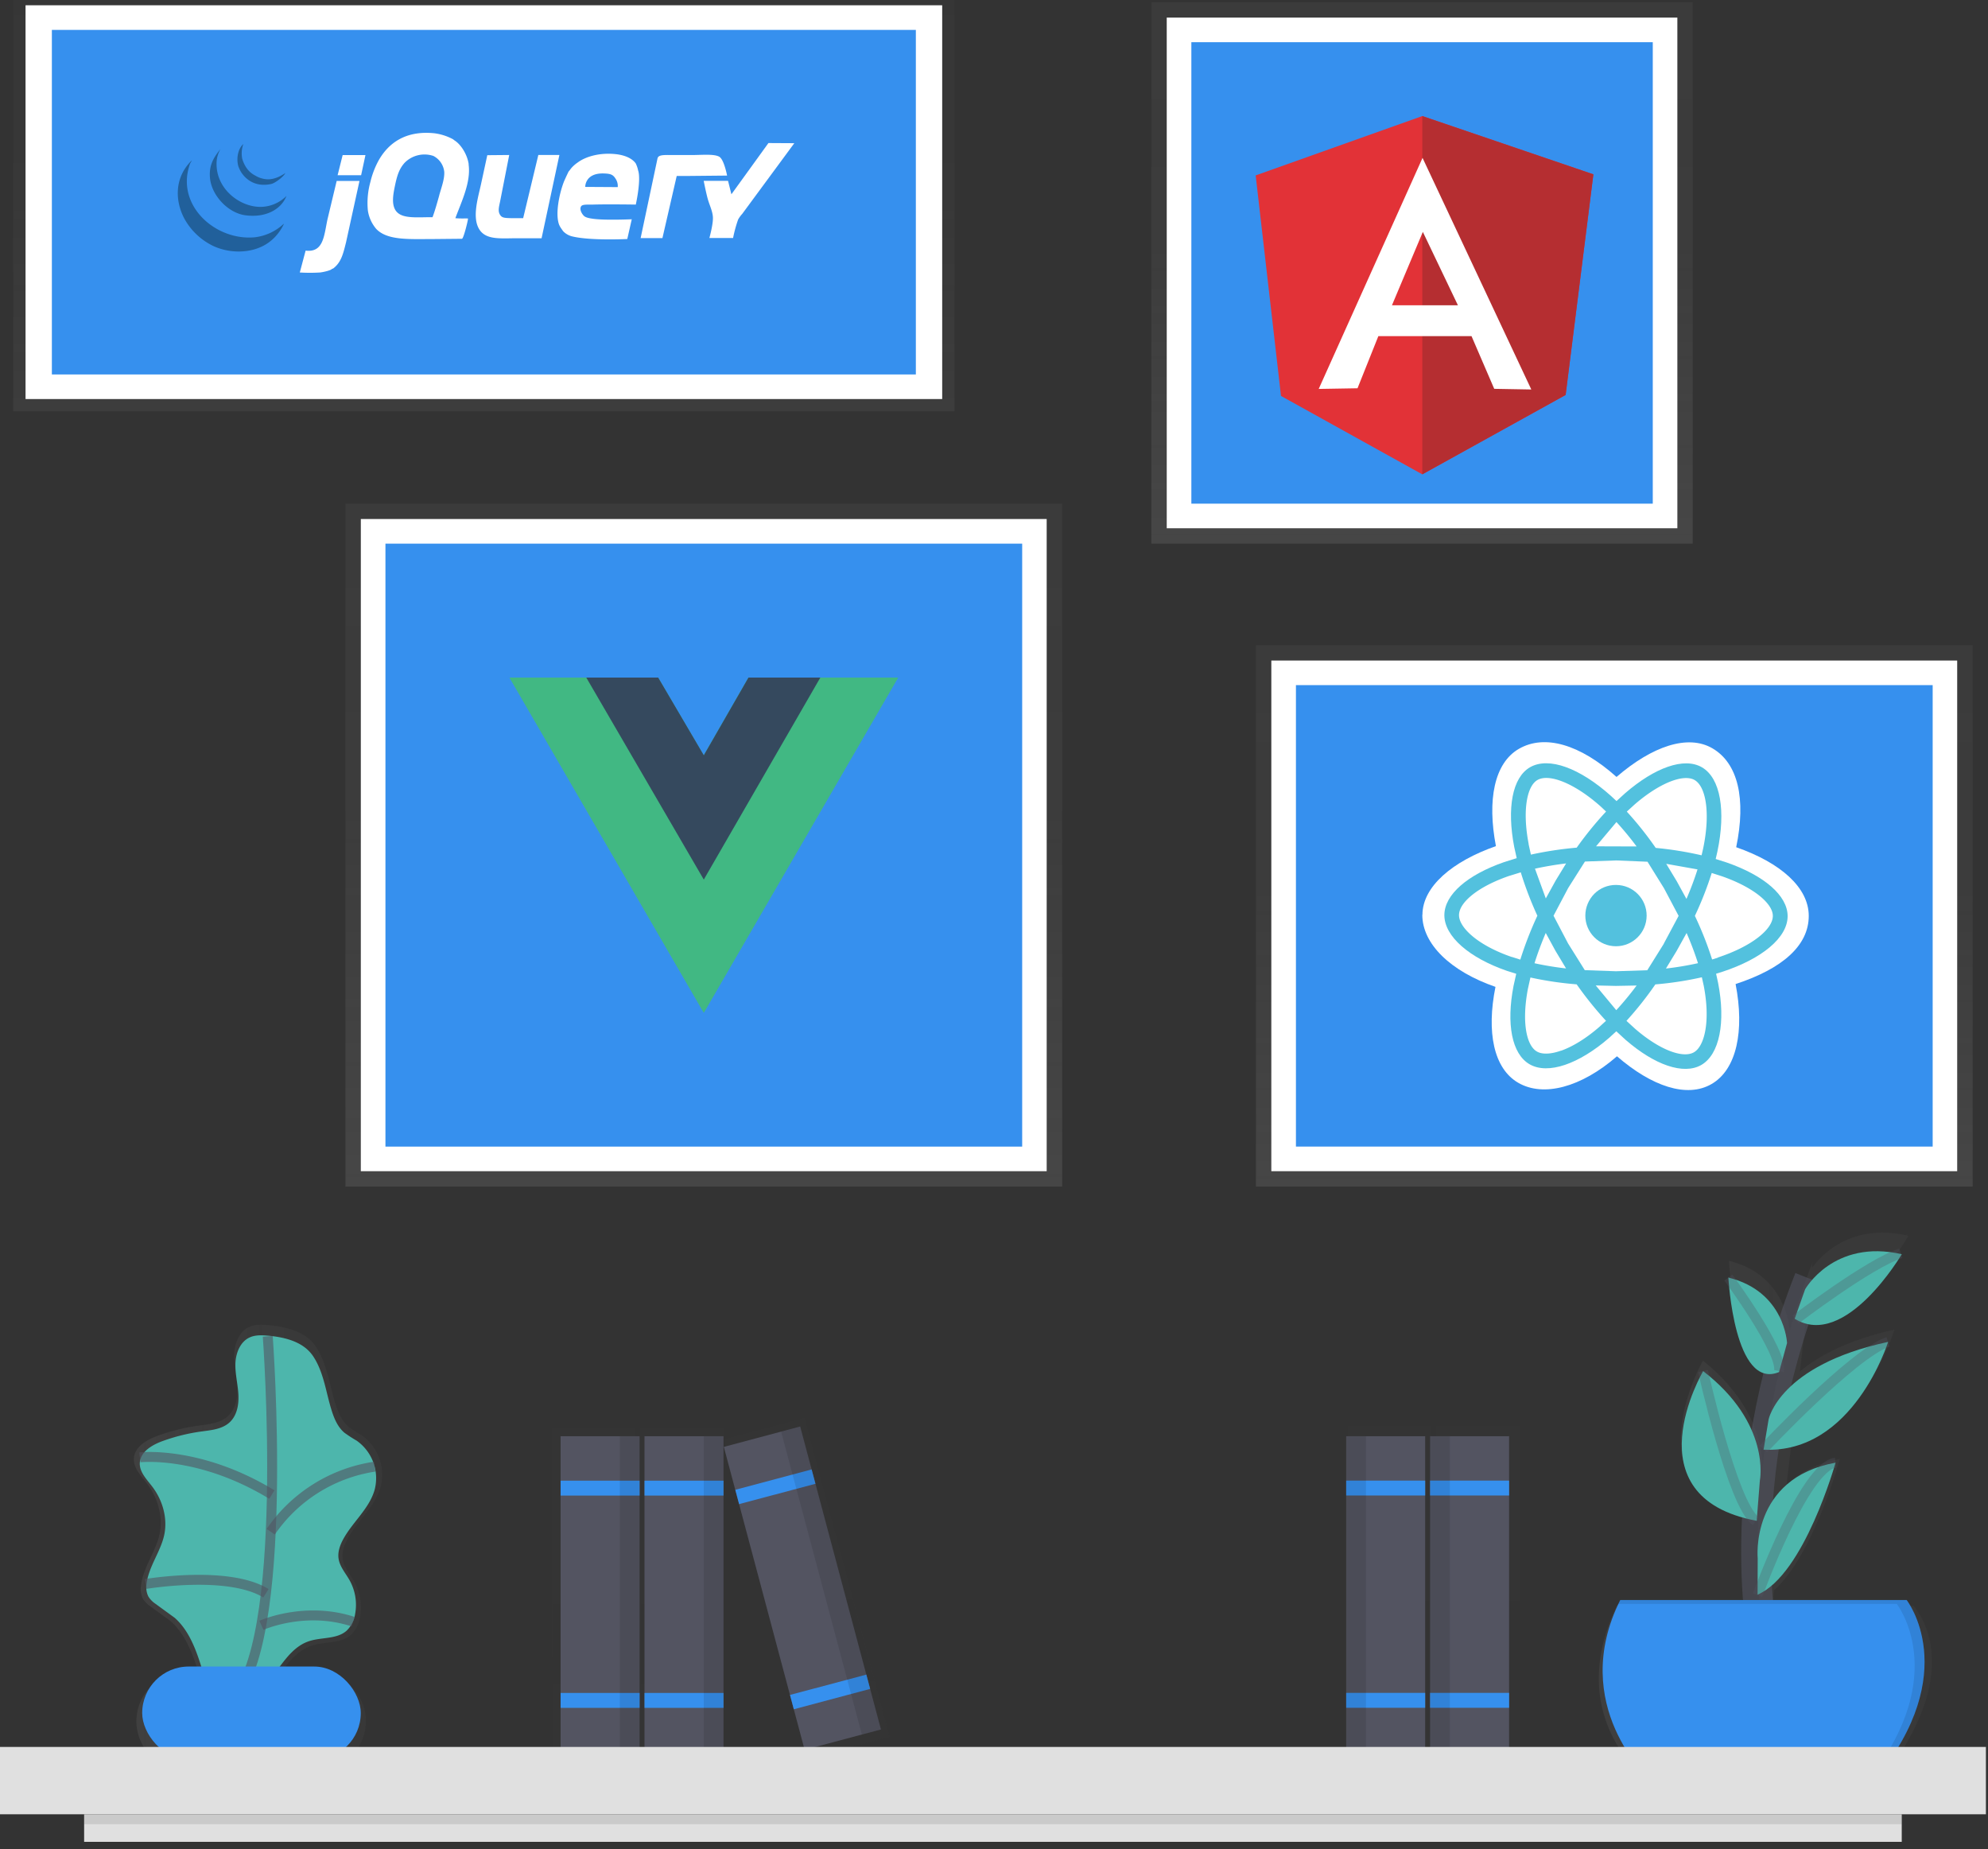
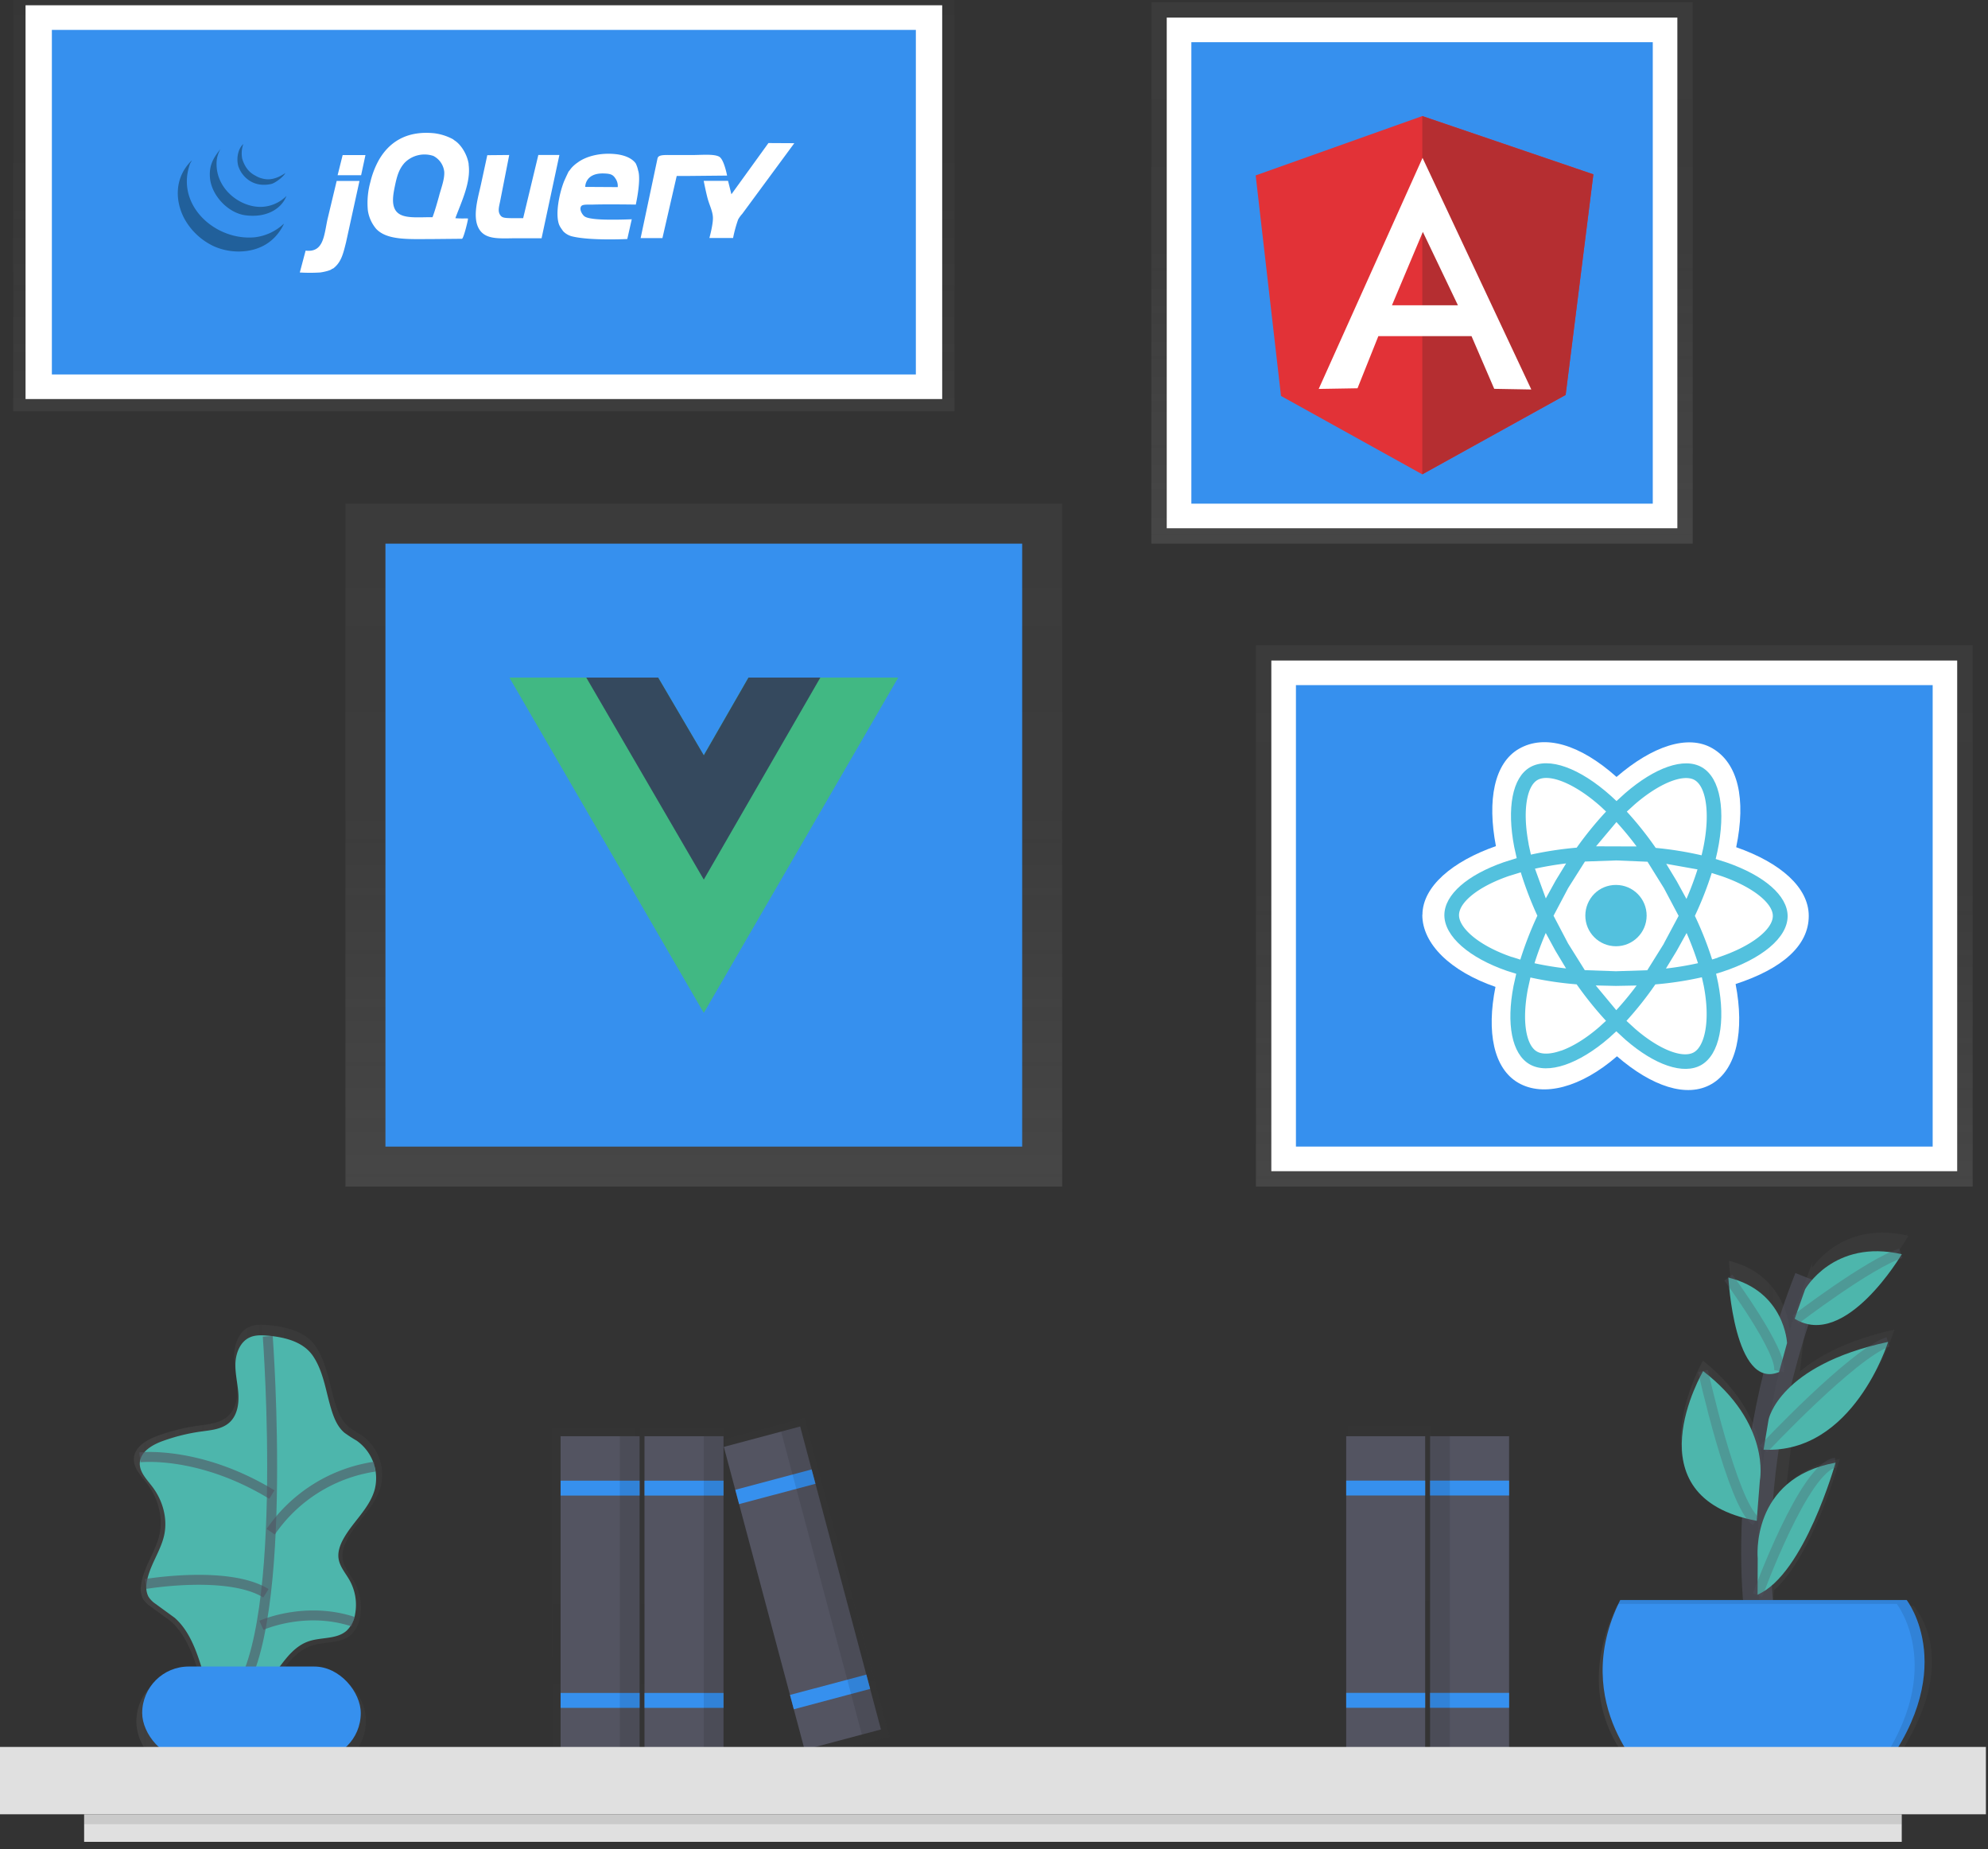
<svg xmlns="http://www.w3.org/2000/svg" width="200" height="186">
  <rect width="100%" height="100%" fill="#333333" stroke="none" />
  <style>.B{opacity:.1}.C{fill:#3690ee}.D{fill:#fff}.E{fill:#000}.F{fill:#535461}.G{fill:url(#B)}.H{fill-rule:nonzero}.I{stroke:#535461}</style>
  <defs>
    <linearGradient x1="49.998%" y1="100%" x2="49.998%" y2="0%" id="A">
      <stop stop-color="gray" stop-opacity=".25" offset="0%" />
      <stop stop-color="gray" stop-opacity=".12" offset="54%" />
      <stop stop-color="gray" stop-opacity=".1" offset="100%" />
    </linearGradient>
    <linearGradient x1="50%" y1="100%" x2="50%" y2="0%" id="B">
      <stop stop-color="gray" stop-opacity=".25" offset="0%" />
      <stop stop-color="gray" stop-opacity=".12" offset="54%" />
      <stop stop-color="gray" stop-opacity=".1" offset="100%" />
    </linearGradient>
    <linearGradient x1="49.998%" y1="100%" x2="49.998%" y2="0%" id="C">
      <stop stop-color="gray" stop-opacity=".25" offset="0%" />
      <stop stop-color="gray" stop-opacity=".12" offset="54%" />
      <stop stop-color="gray" stop-opacity=".1" offset="100%" />
    </linearGradient>
    <linearGradient x1="50.002%" y1="100.005%" x2="50.002%" y2="0%" id="D">
      <stop stop-color="gray" stop-opacity=".25" offset="0%" />
      <stop stop-color="gray" stop-opacity=".12" offset="54%" />
      <stop stop-color="gray" stop-opacity=".1" offset="100%" />
    </linearGradient>
    <linearGradient x1="49.985%" y1="100%" x2="49.985%" y2="0%" id="E">
      <stop stop-color="gray" stop-opacity=".25" offset="0%" />
      <stop stop-color="gray" stop-opacity=".12" offset="54%" />
      <stop stop-color="gray" stop-opacity=".1" offset="100%" />
    </linearGradient>
    <linearGradient x1="0.027%" y1="49.999%" x2="100.025%" y2="49.999%" id="F">
      <stop stop-color="gray" stop-opacity=".25" offset="0%" />
      <stop stop-color="gray" stop-opacity=".12" offset="54%" />
      <stop stop-color="gray" stop-opacity=".1" offset="100%" />
    </linearGradient>
    <linearGradient x1="-0%" y1="50.034%" x2="100.004%" y2="50.034%" id="G">
      <stop stop-color="gray" stop-opacity=".25" offset="0%" />
      <stop stop-color="gray" stop-opacity=".12" offset="54%" />
      <stop stop-color="gray" stop-opacity=".1" offset="100%" />
    </linearGradient>
  </defs>
  <g fill="none">
    <path fill="url(#A)" d="M34.754 50.665h72.104v68.7H34.754z" />
-     <path d="M36.3 52.21h69v65.607h-69z" class="D" />
    <path d="M38.777 54.688h64.058v60.655H38.777z" class="C" />
    <g fill="#41b883">
      <path d="M82.528 68.16h7.817l-19.543 33.708L51.26 68.16h14.95l4.59 7.817 4.495-7.817z" />
      <path d="M51.264 68.16l19.543 33.708L90.35 68.16h-7.817L70.807 88.386 58.985 68.16z" />
    </g>
    <path fill="#35495e" d="M58.982 68.16l11.822 20.322L82.53 68.16H75.3l-4.495 7.817-4.59-7.817z" />
    <path d="M1.332 0h94.695v41.38H1.332z" opacity=".5" class="G" />
    <path d="M2.57.53h92.218v39.612H2.57z" class="D" />
    <path d="M5.218 3.008h86.92v34.66H5.218z" class="C" />
    <g class="D">
      <path d="M77.305 14.39l2.604.015-5.236 7.107c-.16.173-.298.364-.414.57a13.2 13.2 0 0 0-.508 1.858h-2.383s.37-1.33.355-2.03c-.013-.62-.33-1.236-.508-1.858s-.42-1.858-.42-1.858h2.45l.338 1.35 3.723-5.152" />
      <path d="M72.37 15.774c.48.29.777 1.888.777 1.888l-3.883.038H68.08l-1.437 6.25H64.45l1.7-8.023c.104-.398.716-.33 1.75-.33h1.65c1.066 0 2.3-.137 2.832.18v-.003zm-10.223 3.048c.026-.307-.055-.613-.23-.865-.254-.396-.495-.487-1.17-.508-1.91-.06-1.87 1.353-1.87 1.353l3.272.02zm2.07-1.62c.28 1.015-.254 3.378-.254 3.378s-2.792-.046-4.315 0c-.475.015-1.04-.05-1.183.17-.198.3.074.784.302.985s.78.254.964.282c1.236.157 3.827.04 3.827.04l-.45 1.987s-3.66.183-5.5-.254c-.352-.076-.675-.252-.93-.508-.063-.07-.117-.16-.175-.24a2.22 2.22 0 0 1-.254-.437c-.42-1.114.048-3.25.508-4.39l.2-.444.23-.485c.07-.107.107-.122.155-.2.057-.08.118-.157.183-.23a3.48 3.48 0 0 1 .591-.508c.76-.57 2.142-1.015 3.807-.845.624.063 1.566.287 2.03.93.12.24.206.497.254.76l.005-.003zm-10.07-1.612h2.13l-1.792 8.376h-2.45c-1.71 0-3.236.213-3.886-1.015s-.028-3.147.254-4.477l.62-2.863 2.206-.02-.883 4.5c-.094.536-.284 1.04-.084 1.437s.457.404 1.27.42h1.1l1.523-6.345-.005-.003zm-9.962 4.063c.223-.792.548-1.65.508-2.365a2.03 2.03 0 0 0-1.099-1.604 2.81 2.81 0 0 0-2.871.675c-.6.65-.802 1.406-1.015 2.45-.157.774-.287 1.59 0 2.195.508 1.07 2.094.835 3.807.845.254-.68.462-1.442.675-2.195h-.005zm2.957-3.124c.254 1.777-.7 3.72-1.332 5.42.655.058 1.23 0 1.27.04s-.44 2.03-.607 2.03l-2.962.028c-2.345 0-4.54.152-5.657-1.015a3.68 3.68 0 0 1-.845-1.858 7.87 7.87 0 0 1 .254-2.871 8.69 8.69 0 0 1 .845-2.195c.985-1.72 2.7-2.997 5.584-2.703.65.082 1.28.282 1.858.59.036.02.155.117.183.135.675.43 1.292 1.457 1.42 2.4l-.01-.003zm-10.378-.92l-.434 2.018h-2.365l.508-2.03h2.284l.008.013zm-2.883 2.594h2.284l-1.35 6.165c-.29 1.16-.482 2.005-1.27 2.62-.07.056-.112.028-.17.084-.145.137-.812.297-1.183.338-.676.04-1.354.04-2.03 0l.584-2.2c1.802.218 1.848-1.485 2.195-3.124l.93-3.886.01-.005z" class="H" />
    </g>
    <path d="M28.556 22.513l-.048.127c-.832 1.622-2.307 2.617-4.414 2.66a6.17 6.17 0 0 1-2.538-.508 6.55 6.55 0 0 1-3.046-2.87c-.87-1.688-1.015-4.033.782-5.784.028 0-.22.38-.193.38l-.05.162c-1.305 4.086 2.716 7.586 6.622 7.185a5.13 5.13 0 0 0 2.871-1.35M26.2 20.812a3.74 3.74 0 0 0 2.619-1.099c-.533 1.35-2.074 2.218-4.137 1.942-1.73-.23-3.378-1.972-3.553-3.716-.124-1.27.317-2.03 1.048-2.947a3.09 3.09 0 0 0-.37 1.09c-.274 2.76 2.208 4.73 4.393 4.73m2.5-3.398c-.152.35-1.033 1.015-1.42 1.096-1.538.327-2.525-.4-3.046-1.23-.1-.176-.184-.36-.254-.548-.2-.68-.1-1.7.5-2.244a2.79 2.79 0 0 0-.112 1.477 3.28 3.28 0 0 0 .406.888 2.34 2.34 0 0 0 .929.82 2.44 2.44 0 0 0 .467.223c.388.114 1.206.414 2.525-.482" fill="#21609b" />
    <path fill="url(#C)" d="M115.832.223h54.464v54.464h-54.464z" />
    <path d="M117.378 1.77h51.37v51.37h-51.37z" class="D" />
    <path d="M119.855 4.246h46.42v46.42h-46.42z" class="C" />
    <path fill="#e23237" d="M126.325 17.645l16.764-5.97 17.21 5.863-2.792 22.183-14.42 7.995-14.213-7.886z" />
    <path fill="#b52e31" d="M160.3 17.538l-17.21-5.863v36.04l14.42-7.982L160.3 17.54z" />
    <path d="M143.114 15.88l-10.447 23.244 3.904-.066 2.096-5.244h9.373l2.284 5.3 3.73.066-10.942-23.3zm.028 7.447l3.53 7.383h-6.637l3.107-7.38v-.003z" class="D H" />
    <path fill="url(#D)" d="M126.353 64.898h72.104v54.464h-72.104z" />
    <path d="M127.9 66.447h69v51.37h-69z" class="D" />
    <path d="M130.376 68.92h64.058v46.42h-64.058z" class="C" />
    <path d="M143.09 92.028c0 2.937 2.85 5.688 7.36 7.246-.916 4.54-.188 8.208 2.284 9.645 2.538 1.475 6.332.472 9.94-2.662 3.497 3.028 7.036 4.228 9.513 2.792 2.538-1.464 3.332-5.373 2.42-10.06 4.713-1.54 7.36-3.87 7.36-6.853 0-2.868-2.855-5.358-7.3-6.91 1.015-4.878.18-8.454-2.393-9.95-2.48-1.442-6.07-.203-9.645 2.88-3.7-3.3-7.24-4.315-9.817-2.83-2.487 1.43-3.208 5.157-2.317 9.79-4.358 1.525-7.386 4.053-7.393 6.91z" class="D" />
    <path d="M173.716 86.764l-1.112-.353.175-.76c.855-4.08.315-7.376-1.56-8.464-1.797-1.046-4.75.03-7.73 2.61l-.863.787-.57-.53c-3.11-2.78-6.23-3.954-8.122-2.876-1.802 1.036-2.345 4.127-1.602 8.003l.254 1.145-1.27.398c-3.66 1.27-6 3.254-6.008 5.33 0 2.14 2.492 4.294 6.297 5.61l.934.294-.274 1.23c-.734 3.807-.18 6.825 1.612 7.868 1.85 1.076 4.964-.015 8.005-2.652l.723-.662.93.855c2.926 2.538 5.822 3.553 7.614 2.538 1.855-1.066 2.467-4.315 1.698-8.26l-.203-.924.642-.198c3.962-1.305 6.556-3.424 6.556-5.594 0-2.08-2.396-4.1-6.122-5.393h-.005z" fill="#53c1de" />
    <path d="M172.825 96.338l-.58.18c-.477-1.5-1.057-2.965-1.734-4.386a34.61 34.61 0 0 0 1.695-4.315l1.015.327c3.193 1.11 5.137 2.744 5.132 3.995 0 1.335-2.114 3.06-5.536 4.183l.008.015zm-1.426 2.807c.34 1.746.383 3.325.152 4.57-.208 1.11-.624 1.845-1.137 2.14-1.09.627-3.416-.2-5.92-2.368l-.865-.794a34.67 34.67 0 0 0 2.906-3.668c1.574-.13 3.137-.37 4.678-.716l.185.835v.003zm-14.363 6.548c-1.063.373-1.91.38-2.42.084-1.086-.632-1.523-3.046-.904-6.3l.254-1.145a34.69 34.69 0 0 0 4.652.688 35.9 35.9 0 0 0 2.952 3.668l-.66.604c-1.343 1.168-2.688 1.992-3.873 2.41v.003zm-4.952-9.426c-1.683-.58-3.07-1.332-4.02-2.152-.855-.736-1.284-1.467-1.282-2.056 0-1.27 1.883-2.855 5.013-3.937l1.2-.37a35.38 35.38 0 0 0 1.67 4.365c-.668 1.433-1.242 2.908-1.716 4.416l-.855-.272v.005zm1.706-11.36c-.64-3.32-.2-5.82.886-6.444 1.157-.665 3.708.297 6.393 2.695l.508.48c-1.064 1.144-2.05 2.357-2.954 3.632a36.04 36.04 0 0 0-4.609.701l-.234-1.066.01.003zm14.886 3.72l-1.046-1.73 3.147.56a31.47 31.47 0 0 1-1.114 2.97l-.987-1.8zm-6.058-5.937a31.55 31.55 0 0 1 2.03 2.459l-4.08-.013 2.056-2.447h-.005zm-6.124 5.91l-.98 1.777-1.09-2.992a32.97 32.97 0 0 1 3.132-.528l-1.063 1.744zm1.063 8.82a31.41 31.41 0 0 1-3.18-.523c.307-.985.688-2.005 1.13-3.046l.975 1.79 1.07 1.78h.008zm5.05 4.203l-2.07-2.492 2.03.046 2.084-.04a31.37 31.37 0 0 1-2.051 2.485l.008.003zm7.066-7.777a31.33 31.33 0 0 1 1.15 3.046c-1.064.235-2.14.415-3.223.538l1.066-1.754 1.015-1.827-.008-.003zm-2.284 1.086l-1.665 2.668-3.162.102-3.127-.11-1.68-2.683-1.464-2.792 1.477-2.792 1.683-2.66 3.145-.11 3.15.13 1.655 2.662 1.475 2.784-1.492 2.792.008.008zm3.096-16.464c1.155.67 1.596 3.36.858 6.886l-.157.685a35.34 35.34 0 0 0-4.614-.744c-.886-1.28-1.858-2.502-2.91-3.652l.797-.726c2.556-2.21 4.942-3.08 6.025-2.45z" class="D H" />
    <path d="M162.584 89.02c1.703.006 3.08 1.39 3.074 3.094s-1.39 3.08-3.094 3.074-3.08-1.39-3.074-3.094c.003-.818.33-1.6.9-2.178s1.366-.9 2.184-.896" fill="#53c1de" />
    <g opacity=".7">
-       <path d="M152.886 143.41v33.213h-8.368V143.41h2.09z" fill="url(#E)" class="B" />
      <path d="M143.995 143.41v33.213h-8.37V143.41h2.094z" class="B G" />
    </g>
    <path d="M38.302 149.52a4.85 4.85 0 0 0-1.924-5.142c-.444-.254-.875-.532-1.29-.832-.652-.548-1.015-1.358-1.292-2.165-.645-1.94-.848-4.112-1.98-5.863-1.03-1.594-3.046-2.06-4.822-2.218-.647-.058-1.327-.09-1.92.18-.992.45-1.464 1.62-1.508 2.706s.24 2.16.3 3.246-.122 2.284-.924 3.015-1.95.822-3 .97c-1.392.194-2.76.534-4.08 1.015-1.11.404-2.343 1.132-2.396 2.3-.043.964.734 1.73 1.32 2.497 1.09 1.434 1.637 3.322 1.27 5.076s-1.637 3.335-1.865 5.152c-.083.46-.02.937.183 1.36a2.49 2.49 0 0 0 .69.731l2.096 1.523c1.35 1.195 2.084 2.934 2.647 4.65l.155.508h-1.327a4.93 4.93 0 0 0-4.914 4.914 4.93 4.93 0 0 0 4.914 4.914H31.9a4.93 4.93 0 0 0 4.914-4.914 4.93 4.93 0 0 0-4.914-4.914h-3.637c.86-1.152 1.76-2.234 3.086-2.678s2.934-.183 3.975-1.11c.487-.478.803-1.102.9-1.777a5.33 5.33 0 0 0-.581-3.538c-.42-.746-1.03-1.424-1.162-2.27-.114-.723.147-1.454.508-2.094.997-1.827 2.772-3.25 3.315-5.254z" opacity=".7" fill="url(#F)" />
    <path d="M26.954 134.363c-.617-.056-1.27-.084-1.83.173-.944.426-1.393 1.543-1.437 2.58s.228 2.056.294 3.09-.117 2.173-.88 2.873-1.855.784-2.868.924c-1.326.184-2.628.507-3.886.964-1.056.383-2.23 1.08-2.284 2.2-.04.916.7 1.65 1.256 2.38 1.04 1.365 1.558 3.165 1.206 4.845s-1.558 3.175-1.777 4.906a2.13 2.13 0 0 0 .175 1.297 2.37 2.37 0 0 0 .657.695l1.997 1.454c1.287 1.14 1.982 2.792 2.52 4.426a35.86 35.86 0 0 1 1.241 4.909c1.11-.713 2.538-.703 3.726-1.282 2.52-1.236 3.365-4.822 6.025-5.703 1.27-.42 2.792-.175 3.784-1.056.465-.457.767-1.055.858-1.7.208-1.154.01-2.344-.56-3.368-.398-.71-.98-1.355-1.107-2.16-.11-.688.142-1.386.477-1.995.957-1.74 2.647-3.086 3.162-5.003a4.62 4.62 0 0 0-1.825-4.891c-.423-.243-.832-.508-1.226-.794-.62-.523-.975-1.292-1.23-2.063-.614-1.845-.8-3.916-1.886-5.584-.982-1.523-2.89-1.964-4.584-2.12z" fill="#4db6ac" />
    <path d="M26.937 134.426s2.34 31.345-3.744 36.726" opacity=".6" class="I" />
    <rect x="14.305" y="167.645" width="21.99" height="9.358" rx="4.679" class="C" />
    <path d="M14.07 146.6s5.98-.698 13.282 3.744m-.116 3.742a15.45 15.45 0 0 1 10.459-6.548m-23.04 11.802s8.3-1.406 12.1.934M26.3 163.5s4.34-1.97 9.22-.37" opacity=".6" class="I" />
    <g opacity=".7">
      <path d="M55.54 143.665v33.213h8.37v-33.213h-2.094z" class="B G" />
      <path d="M64.434 143.665v33.213h8.368v-33.213H70.7z" fill="url(#E)" class="B" />
      <path d="M89.493 174.716l-8.558-32.09-8.086 2.157 8.558 32.09z" class="B G" />
    </g>
    <path d="M56.398 144.477h7.947v31.538h-7.947z" class="F" />
    <path d="M56.398 148.947h7.947v1.5h-7.947zm0 21.355h7.947v1.5h-7.947z" class="C" />
    <path d="M62.358 144.477h1.987v31.538h-1.987z" class="B E" />
    <path d="M64.84 144.477h7.947v31.538H64.84z" class="F" />
    <path d="M64.84 148.947h7.947v1.5H64.84zm0 21.355h7.947v1.5H64.84z" class="C" />
    <path d="M70.8 144.477h1.987v31.538H70.8z" class="B E" />
    <path d="M72.82 145.548L80.5 143.5l8.125 30.473-7.678 2.047z" class="F" />
    <path d="M73.974 149.867l7.678-2.047.384 1.44-7.678 2.047zm5.503 20.635l7.678-2.047.384 1.44-7.678 2.047z" class="C" />
    <path d="M78.583 144.014l1.92-.512 8.125 30.473-1.92.512z" class="B E" />
    <path d="M151.82 176.015h-7.947v-31.538h7.947z" class="F" />
    <path d="M151.82 150.44h-7.947v-1.5h7.947zm0 21.354h-7.947v-1.5h7.947z" class="C" />
    <path d="M145.86 176.015h-1.987v-31.538h1.987z" class="B E" />
    <path d="M143.378 176.015h-7.947v-31.538h7.947z" class="F" />
    <path d="M143.378 150.44h-7.947v-1.5h7.947zm0 21.354h-7.947v-1.5h7.947z" class="C" />
-     <path d="M137.42 176.015h-1.987v-31.538h1.987z" class="B E" />
    <path d="M192.498 161.553h-14.193l.188-1.596c4-3.6 6.6-13.198 6.6-13.198-.057.008-.114.02-.17.036-2.36.475-4.025 1.442-5.195 2.602l.508-4.246c7.41-1.596 10.345-11.396 10.345-11.396-4.728 1.048-7.675 2.673-9.505 4.21l.72-6.24c5.008 1.718 10.193-7.414 10.193-7.414l-.198-.04.096-.063-.147.053c-5.536-1.193-8.495 1.972-9.457 3.287l.07-.612-.426 1.152v.015a86.82 86.82 0 0 0-1.076 3.147c-.284.885-.55 1.76-.797 2.624 0 0-.228-5.584-6.11-7.046 0 0 .617 12.165 5.277 10.173-.43 1.756-.792 3.462-1.09 5.11-.195 1.073-.364 2.12-.508 3.145l-.028.03.028-.023v.08c-.13.924-.242 1.824-.335 2.7.09-1.688-.218-6.57-5.967-11.168 0 0-7.637 13.434 5.388 16.076l.086.074-.02-.06.12.025.053-.7c-.157 2.88-.142 5.765.046 8.642l.04.58h-14.353c-5.475 11.327 3.046 17.533 3.046 17.533h23.525c9.117-11.505 3.244-17.503 3.244-17.503z" opacity=".7" fill="url(#G)" class="H" />
    <path d="M177.508 165.855s-3.723-16.266 4.508-37.24" stroke-width="3" opacity=".6" class="I" />
    <path d="M163.003 160.954h28.812s5.683 7.25-3.137 18.02h-22.734s-8.23-7.437-2.942-18.02z" class="C" />
    <path d="M181.602 129.695s2.863-5.096 9.723-3.528c0 0-5.67 9.645-10.772 6.492l1.048-2.964zm-1.818 5.407s-.22-5.2-5.904-6.584c0 0 .596 11.368 5.1 9.505l.805-2.92zm-1.858 7.698s1.048-5.46 12.025-7.812c0 0-3.5 11.292-12.528 10.84l.503-3.028zm-.876 6.126s1.155-5.708-5.706-11c0 0-7.454 12.673 5.386 15.058l.32-4.058zm-.218 7.848s-.797-8.07 7.832-9.637c0 0-3.15 11.266-7.845 13.277l.013-3.64z" fill="#4db6ac" />
    <path d="M180.642 132.74s7.447-5.683 10.584-6.662M177.4 145.766s9.015-9.604 12.543-10.78m-16.063-6.466s5.487 7.447 5.096 9.4m-7.644-.004s2.94 13.327 5.292 15.1m.196 7.448s4.703-12.944 7.84-13.327" opacity=".3" class="I" />
    <path d="M191.814 160.955h-28.812l-.2.39h28.02s5.543 7.076-2.822 17.64h.665c8.822-10.78 3.14-18.03 3.14-18.03z" class="B E" />
    <g fill="#e0e0e0">
      <path d="M0 175.736h199.79v6.772H0z" />
      <path d="M8.464 182.508h182.858v2.772H8.464z" />
    </g>
    <path d="M8.464 182.508h182.858v1H8.464z" class="B E" />
  </g>
</svg>